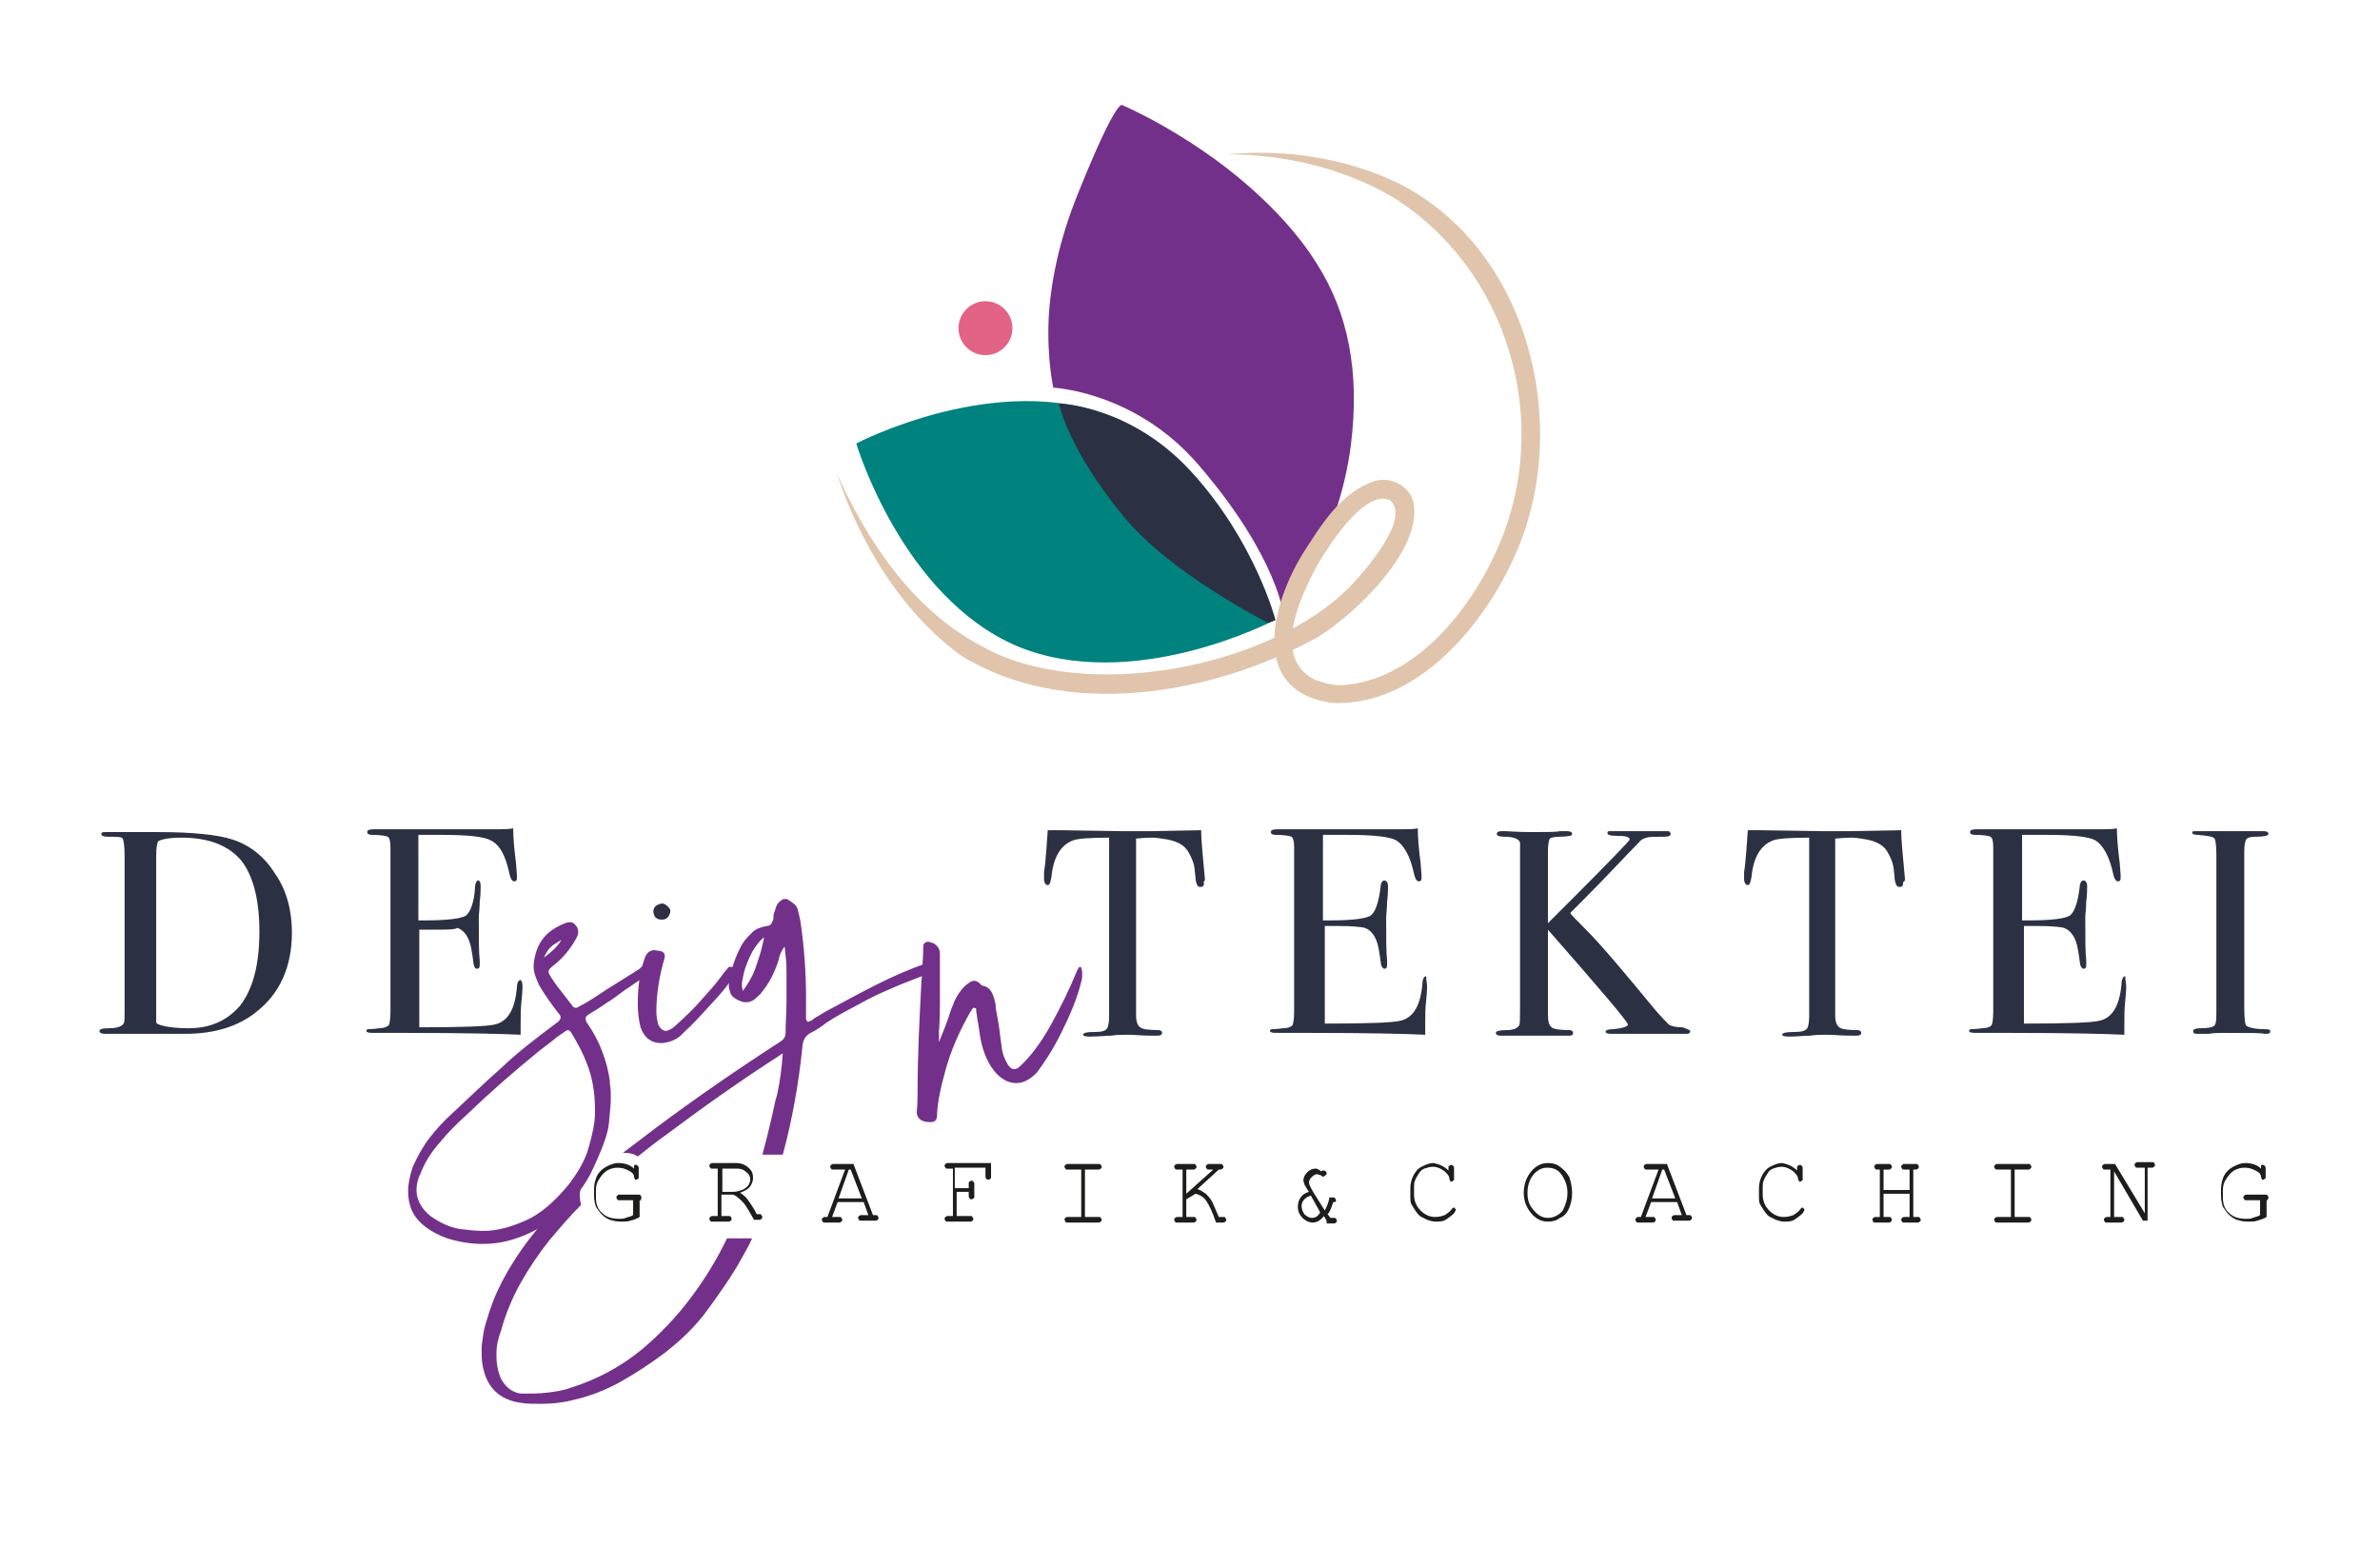
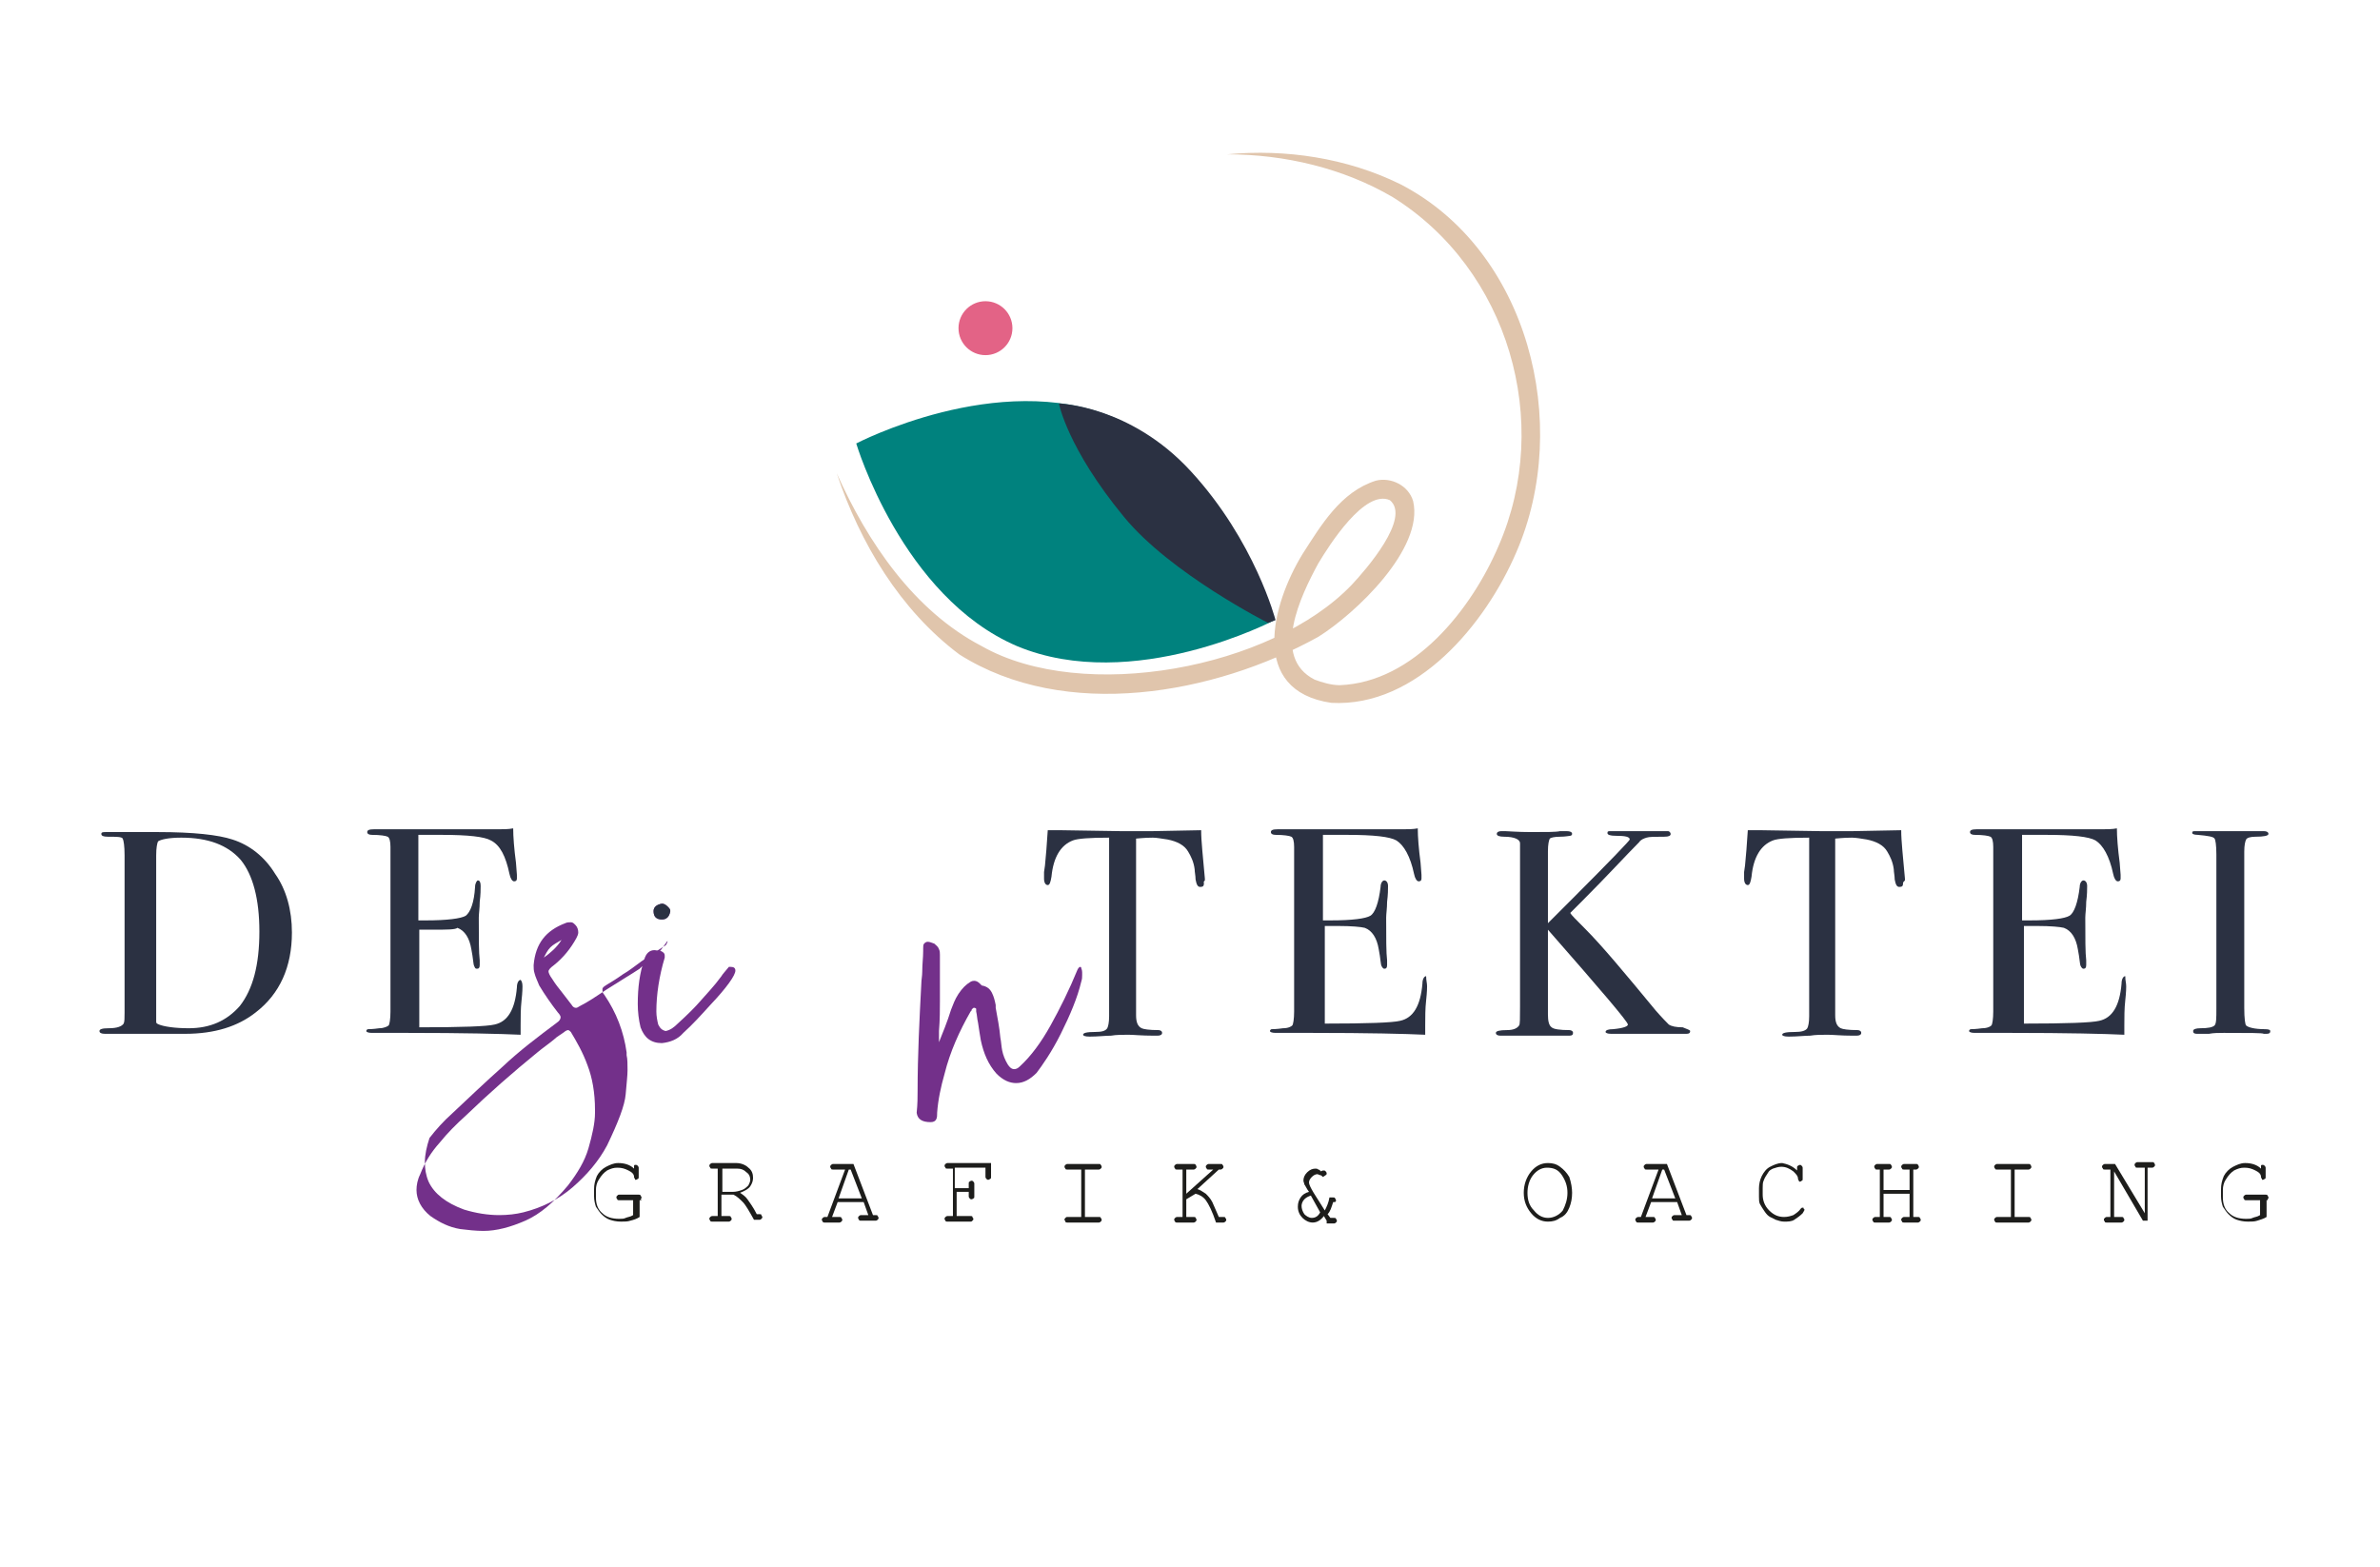
<svg xmlns="http://www.w3.org/2000/svg" version="1.1" id="Ebene_1" x="0px" y="0px" width="256px" height="168.6px" viewBox="0 0 256 168.6" style="enable-background:new 0 0 256 168.6;" xml:space="preserve">
  <style type="text/css">
	.st0{opacity:0.5;}
	.st1{display:none;}
	.st2{display:inline;}
	.st3{fill:#D1A053;}
	.st4{fill:#00827E;}
	.st5{fill:#2B3142;}
	.st6{fill:none;}
	.st7{fill:#E36386;}
	.st8{fill:#73308A;}
	.st9{fill:#E0C5AC;}
	.st10{fill:#1D1D1B;}
</style>
  <g id="_x3C_Ebene_x3E_" class="st0">
</g>
  <g id="Ebene_3" class="st1">
    <g class="st2">
      <path class="st3" d="M161.2,166.9c1.3-1.3,2.5-2.6,3.6-3.9c1.2-1.3,2.2-2.7,3.2-4.2c2-2.9,3.6-6,4.9-9.2c1.3-3.2,2.3-6.5,2.9-9.8    c0.2-0.8,0.3-1.7,0.4-2.5l0.2-2.5c0.1-0.8,0.2-1.7,0.2-2.5v-2.5c-0.1-13.5-6.2-26.5-16.3-35.2c-9.9-8.9-23.7-13-37.1-11.5    c-6.7,0.8-13.3,3-19.2,6.5c-3,1.7-5.8,3.8-8.4,6.1l-1.9,1.8c-0.7,0.6-1.2,1.3-1.8,1.9c-1.3,1.2-2.3,2.7-3.4,4.1l-0.3-0.2    c1.9-3,4.1-5.9,6.5-8.5c2.5-2.6,5.2-4.9,8.2-6.9c6-4,12.8-6.7,19.9-7.8l1.3-0.2l1.3-0.1c0.9-0.1,1.8-0.2,2.7-0.2    c1.8,0,3.6-0.1,5.4,0.1c1.8,0.1,3.6,0.4,5.4,0.6c1.8,0.3,3.5,0.8,5.3,1.2c6.9,2,13.4,5.5,18.8,10.3c5.4,4.8,9.8,10.7,12.7,17.3    s4.3,13.8,4.1,21l-0.1,2.7c-0.1,0.9-0.2,1.8-0.3,2.7l-0.4,2.7c-0.2,0.9-0.4,1.8-0.6,2.6c-0.9,3.5-2.1,6.9-3.7,10.1    c-1.6,3.2-3.6,6.3-5.8,9.1c-2.3,2.8-4.8,5.3-7.6,7.6L161.2,166.9z" />
    </g>
  </g>
  <g id="Ebene_1_00000176043628636011758950000002396867968187888003_">
    <g>
      <path class="st4" d="M119.8,44.9c12.4,5.2,17.3,21.8,17.3,21.8s-15.2,8-27.7,2.8C97,64.2,92.1,47.7,92.1,47.7    S107.4,39.7,119.8,44.9z" />
      <path class="st5" d="M113.9,43.4c0,0,7.7,0.2,14.2,7.3c6.9,7.5,9.1,16,9.1,16l-0.8,0.3c0,0-10.5-5.3-15.5-11.4    C114.8,48.2,113.9,43.4,113.9,43.4z" />
      <path class="st6" d="M120,44.5c12.9,5.4,18,22.6,18,22.6s-15.8,8.3-28.7,2.9s-18-22.6-18-22.6S107.1,39,120,44.5z" />
      <circle class="st7" cx="106" cy="35.3" r="2.9" />
-       <path class="st8" d="M134.4,20.1c2.6,2.3,5.2,5,7.2,8.2c3.4,5.3,4.7,11.7,3.7,19.6c-1.3,10.3-7.2,18.4-7.2,18.4s-0.6-6.3-9.1-16.2    c-6.8-8-15.7-8.4-15.7-8.4s-0.7-3-0.5-7.5c0.2-3.7,1.1-8.4,3.2-13.5c4.1-10.2,4.7-9.4,4.7-9.4S127.8,14.3,134.4,20.1" />
    </g>
  </g>
  <g id="Ebene_5">
    <g>
      <path class="st9" d="M90,50.9c3.3,7.4,8.3,14.8,15.6,18.6c10.9,6.2,31.2,2.4,39.8-6.6c1.5-1.6,6.4-7.2,4.1-9.1    c-2.7-1.2-6.5,4.8-7.7,6.8c-1.9,3.5-5.1,10.1-0.4,12.5c0.8,0.3,1.8,0.6,2.7,0.6c8-0.3,14.2-8.2,17.1-15    c5.8-13.3,1.1-29.7-11.4-37.5c-5.3-3.1-11.6-4.6-17.8-4.6c6.3-0.6,12.9,0.4,18.6,3.2c13.8,7.1,18.5,25.8,12.5,39.6    c-3.3,7.7-10.7,16.7-19.9,16.2c-8.9-1.3-6.4-10.6-3.1-16c2-3.1,4.1-6.7,7.9-7.9c1.6-0.4,3.5,0.5,4,2.2c1.2,5.1-6.2,12.1-10.2,14.6    c-11.2,6.2-27.2,9.1-38.6,1.9C96.8,65.6,92.5,58.4,90,50.9L90,50.9z" />
    </g>
    <g>
      <path class="st5" d="M31.4,100.3c0,3.7-1.3,6.6-3.9,8.6c-1.9,1.5-4.4,2.3-7.6,2.3c-0.1,0-0.5,0-1.1,0c-0.7,0-1.6,0-2.9,0h-1.6    h-2.5c-0.1,0-0.3,0-0.5,0c-0.4,0-0.6-0.1-0.6-0.3c0-0.2,0.3-0.3,1-0.3c0.9,0,1.4-0.2,1.6-0.5c0.1-0.2,0.1-0.6,0.1-1.2V92    c0-1-0.1-1.6-0.2-1.8S12.5,90,11.6,90c-0.5,0-0.7-0.1-0.7-0.3c0-0.2,0.2-0.2,0.5-0.2c0,0,0.2,0,0.7,0s0.9,0,1.4,0H17    c3.8,0,6.5,0.3,8,0.8c1.9,0.6,3.5,1.9,4.6,3.7C30.8,95.7,31.4,97.9,31.4,100.3z M27.9,100.2c0-3.5-0.7-6.1-2-7.7    c-1.4-1.6-3.5-2.4-6.4-2.4c-1.4,0-2.2,0.2-2.5,0.4c-0.1,0.2-0.2,0.7-0.2,1.5v16.8c0,0.6,0,0.9,0,1.1s0.1,0.2,0.3,0.3    c0.5,0.2,1.6,0.4,3.2,0.4c2.3,0,4.1-0.8,5.5-2.4C27.2,106.4,27.9,103.8,27.9,100.2z" />
      <path class="st5" d="M56.2,106.1c0,0.1,0,0.6-0.1,1.5s-0.1,1.8-0.1,2.7v1c-2.1-0.1-6.1-0.2-12.2-0.2c-0.7,0-1.5,0-2.2,0    s-1.2,0-1.5,0H40c-0.4,0-0.6-0.1-0.6-0.2s0.1-0.2,0.2-0.2c0.1,0,0.5,0,1.2-0.1c0.5,0,0.9-0.2,1-0.3s0.2-0.7,0.2-1.5V91.1    c0-0.6-0.1-1-0.3-1.1s-0.8-0.2-1.7-0.2c-0.3,0-0.5-0.1-0.5-0.3s0.2-0.3,0.7-0.3h5.4c0.2,0,1.4,0,3.5,0s3.7,0,4.4,0    c0.6,0,1.2,0,1.7-0.1c0,0.9,0.1,2.2,0.3,3.7l0.1,1.3c0,0.1,0,0.2,0,0.4c0,0.2-0.1,0.3-0.3,0.3s-0.4-0.3-0.5-0.8    c-0.4-1.9-1-3.1-2-3.6c-0.7-0.4-2.4-0.6-5.3-0.6H45V99h0.8c2.3,0,3.8-0.2,4.3-0.5c0.5-0.4,0.9-1.4,1-3.1c0-0.4,0.2-0.7,0.3-0.7    c0.2,0,0.3,0.2,0.3,0.6s0,0.9-0.1,1.7c0,0.7-0.1,1.3-0.1,1.7c0,2.2,0,3.8,0.1,4.6c0,0.2,0,0.4,0,0.5c0,0.3-0.1,0.4-0.3,0.4    s-0.2-0.1-0.3-0.3s-0.1-0.8-0.3-1.8c-0.2-1.2-0.7-2-1.5-2.3C49,100,48,100,46.5,100h-1.4v10.5c4.6,0,7.3-0.1,8.1-0.3    c1.4-0.3,2.2-1.6,2.4-4c0-0.5,0.2-0.8,0.4-0.8C56.1,105.5,56.2,105.7,56.2,106.1z" />
-       <path class="st8" d="M69.5,104.1c-0.1-0.1-0.2-0.2-0.2-0.2h-0.1c-0.1,0-0.2,0.1-0.3,0.2l-0.1,0.1c-0.9,0.6-2.1,1.3-3.5,2.2    c-1.2,0.8-2.1,1.4-2.9,1.8c-0.2,0.1-0.3,0.2-0.4,0.2h-0.1c-0.1,0-0.3-0.1-0.4-0.3l-1-1.3c-0.4-0.5-0.8-1-1.1-1.5    c-0.3-0.4-0.4-0.7-0.4-0.8l0,0c0-0.2,0.2-0.4,0.6-0.7c1-0.8,1.8-1.8,2.4-2.9c0.1-0.2,0.2-0.4,0.2-0.6c0-0.3-0.1-0.6-0.3-0.8    c-0.2-0.2-0.3-0.3-0.5-0.3s-0.4,0-0.6,0.1l0,0c-2.1,0.8-3.2,2.2-3.4,4.5v0.1c0,0.2,0,0.5,0.1,0.8c0.1,0.4,0.3,0.8,0.5,1.3    c0.6,1,1.3,2,2,2.9c0.2,0.2,0.3,0.4,0.3,0.5c0,0.2-0.1,0.4-0.4,0.6c-2,1.5-4,3-5.8,4.7c-1.9,1.7-3.7,3.4-5.5,5.1    c-0.9,0.8-1.7,1.7-2.4,2.6s-1.3,2-1.8,3.1c-0.3,0.9-0.5,1.8-0.5,2.6c0,0.7,0.1,1.4,0.4,2.1c0.6,1.3,1.9,2.3,3.8,3    c1.3,0.4,2.6,0.6,3.8,0.6c0.9,0,1.8-0.1,2.6-0.3c2-0.5,3.8-1.4,5.3-2.7s2.8-2.8,3.7-4.5c1.2-2.5,1.9-4.3,2-5.5s0.2-2,0.2-2.6    s0-1.2-0.1-1.6c0-0.1,0-0.2,0-0.3c-0.3-2.2-1.1-4.3-2.4-6.2c-0.2-0.2-0.2-0.4-0.2-0.6l0,0c0-0.2,0.2-0.3,0.5-0.5    c0.5-0.3,1-0.6,1.7-1.1c0.7-0.4,1.3-0.9,2-1.4c1-0.7,1.8-1.2,2.4-1.6c0.2-0.1,0.3-0.2,0.3-0.3c0.1-0.1,0.1-0.2,0.1-0.3    C69.6,104.3,69.5,104.2,69.5,104.1z M59.2,101.9c0.3-0.3,0.7-0.5,1.2-0.8c-0.5,0.8-1.2,1.4-1.9,1.9    C58.7,102.6,58.9,102.2,59.2,101.9z M63.2,114.6c0.5,1.3,0.8,2.9,0.8,4.8v0.3c0,1.1-0.3,2.4-0.7,3.8s-1.2,2.7-2.2,4    c-1.5,1.8-3,3.1-4.6,3.8s-3.1,1.1-4.5,1.1c-0.8,0-1.7-0.1-2.5-0.2c-1.2-0.2-2.2-0.7-3.2-1.4c-1-0.8-1.5-1.8-1.5-2.8    c0-0.5,0.1-1.1,0.4-1.7c0.5-1.3,1.2-2.4,2.1-3.4c0.8-1,1.8-2,2.8-2.9c2.5-2.4,5-4.6,7.7-6.8c0.6-0.5,1.2-0.9,1.8-1.4    c0.3-0.3,0.7-0.5,1.1-0.8c0.1-0.1,0.3-0.2,0.4-0.2s0.2,0.1,0.3,0.2C62,112,62.7,113.2,63.2,114.6z" />
+       <path class="st8" d="M69.5,104.1c-0.1-0.1-0.2-0.2-0.2-0.2h-0.1c-0.1,0-0.2,0.1-0.3,0.2l-0.1,0.1c-0.9,0.6-2.1,1.3-3.5,2.2    c-1.2,0.8-2.1,1.4-2.9,1.8c-0.2,0.1-0.3,0.2-0.4,0.2h-0.1c-0.1,0-0.3-0.1-0.4-0.3l-1-1.3c-0.4-0.5-0.8-1-1.1-1.5    c-0.3-0.4-0.4-0.7-0.4-0.8l0,0c0-0.2,0.2-0.4,0.6-0.7c1-0.8,1.8-1.8,2.4-2.9c0.1-0.2,0.2-0.4,0.2-0.6c0-0.3-0.1-0.6-0.3-0.8    c-0.2-0.2-0.3-0.3-0.5-0.3s-0.4,0-0.6,0.1l0,0c-2.1,0.8-3.2,2.2-3.4,4.5v0.1c0,0.2,0,0.5,0.1,0.8c0.1,0.4,0.3,0.8,0.5,1.3    c0.6,1,1.3,2,2,2.9c0.2,0.2,0.3,0.4,0.3,0.5c0,0.2-0.1,0.4-0.4,0.6c-2,1.5-4,3-5.8,4.7c-1.9,1.7-3.7,3.4-5.5,5.1    c-0.9,0.8-1.7,1.7-2.4,2.6c-0.3,0.9-0.5,1.8-0.5,2.6c0,0.7,0.1,1.4,0.4,2.1c0.6,1.3,1.9,2.3,3.8,3    c1.3,0.4,2.6,0.6,3.8,0.6c0.9,0,1.8-0.1,2.6-0.3c2-0.5,3.8-1.4,5.3-2.7s2.8-2.8,3.7-4.5c1.2-2.5,1.9-4.3,2-5.5s0.2-2,0.2-2.6    s0-1.2-0.1-1.6c0-0.1,0-0.2,0-0.3c-0.3-2.2-1.1-4.3-2.4-6.2c-0.2-0.2-0.2-0.4-0.2-0.6l0,0c0-0.2,0.2-0.3,0.5-0.5    c0.5-0.3,1-0.6,1.7-1.1c0.7-0.4,1.3-0.9,2-1.4c1-0.7,1.8-1.2,2.4-1.6c0.2-0.1,0.3-0.2,0.3-0.3c0.1-0.1,0.1-0.2,0.1-0.3    C69.6,104.3,69.5,104.2,69.5,104.1z M59.2,101.9c0.3-0.3,0.7-0.5,1.2-0.8c-0.5,0.8-1.2,1.4-1.9,1.9    C58.7,102.6,58.9,102.2,59.2,101.9z M63.2,114.6c0.5,1.3,0.8,2.9,0.8,4.8v0.3c0,1.1-0.3,2.4-0.7,3.8s-1.2,2.7-2.2,4    c-1.5,1.8-3,3.1-4.6,3.8s-3.1,1.1-4.5,1.1c-0.8,0-1.7-0.1-2.5-0.2c-1.2-0.2-2.2-0.7-3.2-1.4c-1-0.8-1.5-1.8-1.5-2.8    c0-0.5,0.1-1.1,0.4-1.7c0.5-1.3,1.2-2.4,2.1-3.4c0.8-1,1.8-2,2.8-2.9c2.5-2.4,5-4.6,7.7-6.8c0.6-0.5,1.2-0.9,1.8-1.4    c0.3-0.3,0.7-0.5,1.1-0.8c0.1-0.1,0.3-0.2,0.4-0.2s0.2,0.1,0.3,0.2C62,112,62.7,113.2,63.2,114.6z" />
      <path class="st8" d="M71.2,112.2c-1.2,0-1.9-0.6-2.3-1.7c-0.2-0.8-0.3-1.7-0.3-2.5c0-1.8,0.2-3.3,0.7-4.8c0.2-0.7,0.6-1,1.1-1    c0.2,0,0.4,0.1,0.7,0.1c0.2,0.1,0.4,0.2,0.4,0.5c0,0.1,0,0.1,0,0.2c-0.6,2-0.9,4-0.9,5.8c0,0.5,0.1,1,0.2,1.4    c0.2,0.4,0.4,0.6,0.8,0.7c0.5-0.1,0.9-0.4,1.3-0.8c1.1-1,1.9-1.8,2.5-2.5s1.4-1.5,2.2-2.6c0.1-0.2,0.4-0.5,0.8-1h0.2    c0.3,0,0.5,0.1,0.5,0.4c0,0.5-0.9,1.8-2.7,3.7c-1,1.1-1.9,2.1-2.9,3C72.9,111.8,72.1,112.1,71.2,112.2z M71.2,98.9L71.2,98.9    c-0.6,0-0.9-0.3-0.9-0.9c0-0.4,0.3-0.7,0.9-0.8c0.2,0,0.4,0.1,0.6,0.3c0.2,0.2,0.3,0.3,0.3,0.5C72,98.6,71.7,98.9,71.2,98.9z" />
-       <path class="st8" d="M78.2,133.2c-1.1,2.3-2.4,4.4-3.9,6.4s-3.2,3.8-5.2,5.5c-2.3,1.9-4.9,3.3-7.8,4.2c-0.8,0.3-1.7,0.4-2.5,0.5    s-1.7,0.1-2.6,0.1c-0.5,0-1-0.2-1.4-0.5s-0.8-0.8-1-1.3c-0.3-0.8-0.4-1.5-0.4-2.2v-0.3c0-0.9,0.2-1.7,0.5-2.5    c0.5-1.8,1.2-3.5,2.1-5.1c0.9-1.6,1.9-3.1,3.1-4.6c1.1-1.3,2.2-2.6,3.4-3.8c-0.2-0.8-0.2-1.7,0.2-2.4c-1,0.9-1.9,1.7-2.8,2.7    c-1.6,1.6-3,3.3-4.2,5.1s-2.3,3.8-3,5.9c-0.3,1-0.6,1.8-0.7,2.5c-0.1,0.7-0.2,1.3-0.2,1.7c0,0.6,0,1.1,0.1,1.7    c0.4,2.4,1.8,3.8,4.2,4.1c0.6,0.1,1.3,0.1,2,0.1c1.2,0,2.3-0.1,3.5-0.4c1.8-0.4,3.6-1.1,5.2-2s3.1-1.9,4.6-3    c1.8-1.4,3.4-2.9,4.7-4.7c1.3-1.8,2.6-3.6,3.7-5.6c0.4-0.7,0.8-1.4,1.1-2.1" />
-       <path class="st8" d="M84.2,124.2c1-3.7,1.7-7.6,2.1-11.5c0-0.3,0.1-0.7,0.2-0.9s0.3-0.5,0.7-0.7c0.6-0.3,1.2-0.7,1.7-1.1    c1.2-0.8,2.4-1.4,3.7-2.1c0.9-0.5,1.9-1,3.1-1.5c1.1-0.5,2.2-0.9,3.2-1.3c0.4-0.1,0.6-0.3,0.8-0.6c0.2-0.2,0.3-0.4,0.3-0.5v-0.2    c0-0.1-0.1-0.2-0.2-0.2h-0.1l0,0l0,0c-1.8,0.6-3.6,1.4-5.4,2.3s-3.6,1.9-5.3,2.8c-0.4,0.2-0.8,0.5-1.2,0.7    c-0.1,0.1-0.2,0.1-0.3,0.2c-0.1,0.1-0.2,0.2-0.3,0.2s-0.2,0.1-0.2,0.1c-0.1,0-0.2,0-0.2-0.1c-0.1-0.1-0.1-0.2-0.1-0.2v-0.2    c0-0.1,0-0.2,0-0.3c0-0.1,0-0.2,0-0.3c0-0.5,0-1,0-1.5c0-2.7-0.2-5.4-0.6-8.2c-0.1-0.5-0.2-0.9-0.3-1.3s-0.5-0.7-1-1    c-0.1-0.1-0.2-0.1-0.3-0.1h-0.1c-0.1,0-0.2,0-0.3,0.1c-0.3,0.2-0.5,0.4-0.6,0.7c-0.1,0.3-0.2,0.6-0.3,0.9v0.1v0.2    c0,0.2-0.1,0.4-0.2,0.6s-0.3,0.3-0.5,0.3c-0.6,0.1-1.2,0.3-1.6,0.7c-0.4,0.4-0.8,0.8-1.1,1.3c-0.7,1.3-1.2,2.7-1.4,4.2    c0,0.1,0,0.2,0,0.3c0,0.2,0.1,0.5,0.2,0.8c0.2,0.4,0.7,0.7,1.4,0.9c0.1,0,0.2,0,0.3,0c0.3,0,0.5-0.1,0.7-0.2    c0.3-0.2,0.5-0.4,0.8-0.7c0.5-0.6,0.9-1.2,1.2-1.8s0.6-1.3,0.8-2V103l0,0c0.1-0.4,0.3-0.8,0.6-1.2l0.1,1c0.1,0.7,0.1,1.5,0.1,2.2    c0,0.5,0,1,0,1.4s0,0.9,0,1.3c0,1.1-0.1,2.2-0.1,3.4c0,0.4-0.2,0.7-0.5,0.9c-4.5,2.9-9,6-13.3,9.2c-1.7,1.3-2.9,2.2-3.7,2.8l0,0    h0.1c0.6,0,1.1,0.1,1.5,0.4c1-0.8,2-1.6,3-2.3c4-3,8.1-5.9,12.3-8.6l0.1-0.1c0,0,0.1,0,0.2-0.1c-0.1,1.5-0.3,3-0.6,4.4l-0.2,0.7    c-0.4,1.9-0.9,4-1.4,5.8 M82,101.7c-0.2,0.9-0.5,1.7-0.8,2.6c-0.3,0.8-0.8,1.6-1.3,2.3c0-0.2-0.1-0.3-0.1-0.6    c0-0.4,0.1-0.8,0.2-1.3c0.2-0.8,0.5-1.5,0.9-2.3c0.4-0.7,0.9-1.3,1.3-1.6L82,101.7z" />
      <path class="st8" d="M98.7,117.3c0-3.8,0.2-7.7,0.4-11.5c0-0.4,0.1-0.8,0.1-1.3c0-0.8,0.1-1.5,0.1-2.2c0-0.1,0-0.2,0-0.3    c0-0.2,0-0.4,0.1-0.5s0.2-0.2,0.4-0.2c0.2,0,0.4,0.1,0.7,0.2c0.2,0.2,0.4,0.3,0.5,0.6c0.1,0.2,0.1,0.4,0.1,0.6v0.2    c0,0.1,0,0.1,0,0.2c0,0.8,0,1.8,0,2.8c0,0.3,0,1,0,1.8s0,2-0.1,3.2c0,0.4,0,0.8,0,1.2c0.4-1,0.9-2.2,1.3-3.5    c0.2-0.5,0.4-1.1,0.8-1.7s0.8-1,1.3-1.3c0.2-0.1,0.3-0.1,0.4-0.1c0.2,0,0.4,0.1,0.6,0.3l0,0l0.1,0.1l0.1,0.1    c0.6,0.1,0.9,0.4,1.1,0.8s0.3,0.8,0.4,1.3v0.3c0.2,1.1,0.4,2.1,0.5,3.2c0.1,0.5,0.1,0.9,0.2,1.4s0.3,1,0.6,1.5    c0.2,0.3,0.4,0.5,0.7,0.5c0.2,0,0.4-0.1,0.6-0.3c1.2-1.1,2.3-2.6,3.3-4.4s2-3.8,2.9-6c0.1-0.2,0.2-0.3,0.3-0.3c0,0,0.1,0,0.1,0.1    s0.1,0.2,0.1,0.5c0,0.1,0,0.2,0,0.3c0,0.2,0,0.4-0.1,0.7c-0.4,1.7-1.2,3.6-2.2,5.6s-2,3.4-2.6,4.2c-0.7,0.7-1.4,1.1-2.2,1.1    c-0.7,0-1.4-0.3-2.1-1c-0.9-1-1.4-2.2-1.7-3.6c-0.1-0.6-0.2-1.2-0.3-1.9c-0.1-0.4-0.1-0.8-0.2-1.2v-0.1c0-0.1,0-0.2,0-0.2    s-0.1-0.1-0.2-0.1l0,0c-0.1,0-0.1,0-0.2,0.1s-0.1,0.1-0.1,0.2l-0.1,0.1c-1.2,2.1-2.2,4.3-2.8,6.7c-0.4,1.4-0.7,2.8-0.8,4.2v0.1    c0,0.2,0,0.4-0.1,0.6s-0.3,0.3-0.6,0.3c-0.9,0-1.4-0.3-1.5-1C98.7,118.7,98.7,118,98.7,117.3z" />
      <path class="st5" d="M129.5,95c0,0.3-0.1,0.4-0.4,0.4s-0.4-0.3-0.5-0.8c0-0.4-0.1-0.8-0.1-1.1c-0.1-0.8-0.4-1.4-0.7-1.9    c-0.4-0.7-1.2-1.1-2.2-1.3c-0.7-0.1-1.2-0.2-1.6-0.2c-1,0-1.6,0.1-1.8,0.1v19c0,0.8,0.2,1.2,0.6,1.4c0.2,0.1,0.8,0.2,1.8,0.2    c0.2,0,0.4,0.1,0.4,0.3c0,0.2-0.2,0.3-0.5,0.3c-0.2,0-0.3,0-0.4,0c-1.3,0-2.2-0.1-2.7-0.1c-0.7,0-1.3,0-1.9,0.1    c-0.6,0-1.4,0.1-2.3,0.1c-0.5,0-0.7-0.1-0.7-0.2c0-0.2,0.4-0.3,1.3-0.3c0.7,0,1.1-0.1,1.3-0.4c0.1-0.2,0.2-0.6,0.2-1.3V90.1    c-2.1,0-3.4,0.1-3.9,0.3c-1.3,0.5-2.1,1.8-2.3,3.9c-0.1,0.6-0.2,0.9-0.4,0.9c-0.2,0-0.4-0.2-0.4-0.7c0-0.2,0-0.5,0-0.7l0.1-0.7    c0.1-1,0.2-2.2,0.3-3.8h1.4l6.4,0.1c0.8,0,1.9,0,3.5,0l5.2-0.1c0,1.2,0.2,2.9,0.4,5.2c0,0.1,0,0.1,0,0.2    C129.4,94.9,129.5,94.9,129.5,95z" />
      <path class="st5" d="M153.5,106.1c0,0.1,0,0.6-0.1,1.5s-0.1,1.8-0.1,2.7v1c-2.1-0.1-6.1-0.2-12.2-0.2c-0.7,0-1.5,0-2.2,0    s-1.2,0-1.4,0h-0.3c-0.4,0-0.6-0.1-0.6-0.2s0.1-0.2,0.2-0.2c0.1,0,0.5,0,1.2-0.1c0.6,0,0.9-0.2,1-0.3s0.2-0.7,0.2-1.5V91.1    c0-0.6-0.1-1-0.3-1.1s-0.8-0.2-1.7-0.2c-0.3,0-0.5-0.1-0.5-0.3s0.2-0.3,0.7-0.3h5.4c0.2,0,1.4,0,3.6,0s3.6,0,4.4,0    c0.6,0,1.2,0,1.7-0.1c0,0.9,0.1,2.2,0.3,3.7l0.1,1.3c0,0.1,0,0.2,0,0.4c0,0.2-0.1,0.3-0.3,0.3s-0.4-0.3-0.5-0.8    c-0.4-1.9-1.1-3.1-1.9-3.6c-0.7-0.4-2.4-0.6-5.3-0.6h-2.6V99h0.8c2.4,0,3.8-0.2,4.3-0.5s0.9-1.4,1.1-3.1c0-0.4,0.2-0.7,0.4-0.7    s0.4,0.2,0.4,0.6s0,0.9-0.1,1.7c0,0.7-0.1,1.3-0.1,1.7c0,2.2,0,3.8,0.1,4.6c0,0.2,0,0.4,0,0.5c0,0.3-0.1,0.4-0.3,0.4    c-0.1,0-0.2-0.1-0.3-0.3s-0.1-0.8-0.3-1.8c-0.2-1.2-0.7-2-1.5-2.3c-0.4-0.1-1.4-0.2-2.9-0.2h-1.4v10.5c4.6,0,7.3-0.1,8.1-0.3    c1.4-0.3,2.2-1.6,2.4-4c0-0.5,0.2-0.8,0.4-0.8C153.4,105.5,153.5,105.7,153.5,106.1z" />
      <path class="st5" d="M181.8,110.9c0,0.2-0.1,0.3-0.4,0.3h-0.2h-3.8h-3.7c-0.1,0-0.3,0-0.4,0c-0.4,0-0.6-0.1-0.6-0.2    c0-0.2,0.3-0.3,0.8-0.3c1.1-0.1,1.6-0.3,1.6-0.5c0-0.3-2.9-3.7-8.6-10.2v9.1c0,0.7,0.1,1.2,0.4,1.4c0.2,0.2,0.9,0.3,1.9,0.3    c0.2,0,0.4,0.1,0.4,0.3c0,0.2-0.1,0.3-0.4,0.3c-0.2,0-0.4,0-0.6,0h-4.4c-0.3,0-0.6,0-1,0s-0.7,0-1.1,0h-0.3    c-0.3,0-0.5-0.1-0.5-0.3c0-0.2,0.4-0.3,1.2-0.3c0.7,0,1.1-0.2,1.3-0.5c0.1-0.1,0.1-0.8,0.1-2V90.7c0-0.4-0.6-0.7-1.7-0.7    c-0.5,0-0.8-0.1-0.8-0.3c0-0.2,0.2-0.3,0.5-0.3c0.1,0,0.2,0,0.4,0c0.3,0,1.3,0.1,2.8,0.1c1.6,0,2.7,0,3.1-0.1c0.2,0,0.5,0,0.7,0    c0.4,0,0.6,0.1,0.6,0.3c0,0.1-0.1,0.2-0.2,0.2c-0.1,0-0.5,0.1-1.1,0.1s-1,0.1-1.1,0.2c-0.1,0.2-0.2,0.6-0.2,1.4v7.7l2.7-2.7    c4.1-4.1,6.1-6.2,6.1-6.3c0-0.3-0.5-0.4-1.5-0.4c-0.6,0-0.9-0.1-0.9-0.3c0-0.2,0.1-0.2,0.4-0.2c0.3,0,1.3,0,3.1,0h1.7    c0.7,0,1.1,0,1.3,0s0.3,0.2,0.3,0.3c0,0.2-0.2,0.3-0.7,0.3c-1,0-1.6,0-1.9,0.1s-0.6,0.2-0.8,0.5c-1.4,1.4-3.4,3.6-6.2,6.4    l-0.8,0.8l-0.4,0.4c0.1,0.2,0.6,0.7,1.6,1.7c1.8,1.8,4.3,4.8,7.6,8.8c0.7,0.8,1.2,1.3,1.4,1.5c0.3,0.2,0.8,0.3,1.5,0.3    C181.5,110.7,181.8,110.8,181.8,110.9z" />
      <path class="st5" d="M204.7,95c0,0.3-0.1,0.4-0.4,0.4s-0.4-0.3-0.5-0.8c0-0.4-0.1-0.8-0.1-1.1c-0.1-0.8-0.4-1.4-0.7-1.9    c-0.4-0.7-1.2-1.1-2.2-1.3c-0.6-0.1-1.2-0.2-1.6-0.2c-1,0-1.6,0.1-1.8,0.1v19c0,0.8,0.2,1.2,0.6,1.4c0.2,0.1,0.8,0.2,1.8,0.2    c0.2,0,0.4,0.1,0.4,0.3c0,0.2-0.2,0.3-0.5,0.3c-0.2,0-0.3,0-0.4,0c-1.3,0-2.1-0.1-2.7-0.1c-0.7,0-1.3,0-1.9,0.1    c-0.6,0-1.4,0.1-2.3,0.1c-0.5,0-0.7-0.1-0.7-0.2c0-0.2,0.4-0.3,1.4-0.3c0.6,0,1.1-0.1,1.3-0.4c0.1-0.2,0.2-0.6,0.2-1.3V90.1    c-2.1,0-3.4,0.1-3.9,0.3c-1.3,0.5-2.1,1.8-2.3,3.9c-0.1,0.6-0.2,0.9-0.4,0.9s-0.4-0.2-0.4-0.7c0-0.2,0-0.5,0-0.7l0.1-0.7    c0.1-1,0.2-2.2,0.3-3.8h1.4l6.4,0.1c0.8,0,1.9,0,3.5,0l5.2-0.1c0,1.2,0.2,2.9,0.4,5.2c0,0.1,0,0.1,0,0.2    C204.7,94.9,204.7,94.9,204.7,95z" />
      <path class="st5" d="M228.7,106.1c0,0.1,0,0.6-0.1,1.5s-0.1,1.8-0.1,2.7v1c-2.1-0.1-6.1-0.2-12.2-0.2c-0.7,0-1.5,0-2.2,0    s-1.2,0-1.4,0h-0.3c-0.4,0-0.6-0.1-0.6-0.2s0.1-0.2,0.2-0.2c0.1,0,0.5,0,1.2-0.1c0.6,0,0.9-0.2,1-0.3s0.2-0.7,0.2-1.5V91.1    c0-0.6-0.1-1-0.3-1.1s-0.8-0.2-1.7-0.2c-0.3,0-0.5-0.1-0.5-0.3s0.2-0.3,0.7-0.3h5.4c0.2,0,1.4,0,3.6,0s3.6,0,4.4,0    c0.6,0,1.2,0,1.7-0.1c0,0.9,0.1,2.2,0.3,3.7l0.1,1.3c0,0.1,0,0.2,0,0.4c0,0.2-0.1,0.3-0.3,0.3s-0.4-0.3-0.5-0.8    c-0.4-1.9-1.1-3.1-1.9-3.6c-0.7-0.4-2.4-0.6-5.3-0.6h-2.6V99h0.8c2.4,0,3.8-0.2,4.3-0.5s0.9-1.4,1.1-3.1c0-0.4,0.2-0.7,0.4-0.7    s0.4,0.2,0.4,0.6s0,0.9-0.1,1.7c0,0.7-0.1,1.3-0.1,1.7c0,2.2,0,3.8,0.1,4.6c0,0.2,0,0.4,0,0.5c0,0.3-0.1,0.4-0.3,0.4    c-0.1,0-0.2-0.1-0.3-0.3s-0.1-0.8-0.3-1.8c-0.2-1.2-0.7-2-1.5-2.3c-0.4-0.1-1.4-0.2-2.9-0.2h-1.4v10.5c4.6,0,7.3-0.1,8.1-0.3    c1.4-0.3,2.2-1.6,2.4-4c0-0.5,0.2-0.8,0.4-0.8C228.6,105.5,228.7,105.7,228.7,106.1z" />
      <path class="st5" d="M244.2,110.9c0,0.2-0.1,0.3-0.4,0.3h-0.3c-0.1-0.1-1.6-0.1-4.3-0.1c-0.5,0-1.1,0-1.6,0.1c-0.3,0-0.7,0-1.3,0    c-0.3,0-0.4-0.1-0.4-0.3c0-0.2,0.3-0.3,0.8-0.3c0.8,0,1.3-0.1,1.5-0.3s0.2-0.8,0.2-1.8V91.9c0-1-0.1-1.6-0.2-1.7    c-0.1-0.2-0.7-0.3-1.8-0.4c-0.4,0-0.6-0.1-0.6-0.2c0-0.2,0.1-0.2,0.4-0.2h4.3c0.3,0,0.9,0,1.8,0h1.2c0.3,0,0.5,0.1,0.5,0.3    c0,0.2-0.5,0.3-1.4,0.3c-0.5,0-0.9,0.1-1,0.3c-0.1,0.2-0.2,0.6-0.2,1.3v16.8c0,1.2,0.1,1.8,0.2,1.9c0.2,0.2,0.9,0.4,2,0.4    C244.1,110.7,244.2,110.8,244.2,110.9z" />
      <path class="st5" d="M71.2,98.9L71.2,98.9c-0.6,0-0.9-0.3-0.9-0.9c0-0.4,0.3-0.7,0.9-0.8c0.2,0,0.4,0.1,0.6,0.3    c0.2,0.2,0.3,0.3,0.3,0.5C72,98.6,71.7,98.9,71.2,98.9z" />
    </g>
  </g>
  <g>
    <path class="st10" d="M68.8,129.1v1.8c-0.3,0.2-0.6,0.3-1,0.4c-0.3,0.1-0.6,0.1-1,0.1c-0.5,0-0.9-0.1-1.2-0.2   c-0.3-0.1-0.6-0.3-0.9-0.6c-0.2-0.2-0.4-0.5-0.6-0.8c-0.1-0.3-0.2-0.7-0.2-1.1v-0.8c0-0.5,0.1-0.9,0.3-1.4c0.2-0.4,0.6-0.8,1-1   c0.4-0.2,0.8-0.4,1.3-0.4c0.7,0,1.3,0.2,1.7,0.6c0-0.2,0-0.3,0-0.3c0,0,0-0.1,0.1-0.1c0,0,0.1,0,0.1,0c0.1,0,0.1,0,0.2,0.1   c0,0,0.1,0.1,0.1,0.2v1c0,0.1,0,0.2-0.1,0.2c0,0-0.1,0.1-0.2,0.1c-0.1,0-0.1,0-0.1-0.1c0,0-0.1-0.1-0.1-0.2c0-0.3-0.2-0.5-0.6-0.7   c-0.4-0.2-0.7-0.3-1.2-0.3c-0.4,0-0.7,0.1-1.1,0.3c-0.3,0.2-0.6,0.5-0.9,1c-0.2,0.3-0.3,0.7-0.3,1.1v0.8c0,0.7,0.2,1.3,0.7,1.7   c0.4,0.4,1,0.6,1.8,0.6c0.3,0,0.5,0,0.7-0.1c0.2-0.1,0.5-0.1,0.8-0.3v-1.6h-1.5c-0.1,0-0.2,0-0.2-0.1c0,0-0.1-0.1-0.1-0.2   c0-0.1,0-0.1,0.1-0.2s0.1-0.1,0.2-0.1l2.1,0c0.1,0,0.2,0,0.2,0.1c0,0,0.1,0.1,0.1,0.2c0,0,0,0.1,0,0.1c0,0-0.1,0.1-0.1,0.1   C69.1,129.1,69,129.1,68.8,129.1z" />
    <path class="st10" d="M77.6,128.6v2.2h0.8c0.1,0,0.2,0,0.2,0.1c0,0,0.1,0.1,0.1,0.2c0,0.1,0,0.1-0.1,0.2c0,0-0.1,0.1-0.2,0.1h-1.8   c-0.1,0-0.2,0-0.2-0.1c0,0-0.1-0.1-0.1-0.2c0-0.1,0-0.1,0.1-0.2c0,0,0.1-0.1,0.2-0.1h0.6v-5.1h-0.6c-0.1,0-0.2,0-0.2-0.1   c0,0-0.1-0.1-0.1-0.2c0-0.1,0-0.1,0.1-0.2c0,0,0.1-0.1,0.2-0.1h2.6c0.5,0,1,0.2,1.3,0.5c0.4,0.3,0.5,0.7,0.5,1.1   c0,0.3-0.1,0.6-0.3,0.9c-0.2,0.3-0.6,0.5-1.1,0.7c0.3,0.2,0.6,0.4,0.8,0.7c0.2,0.3,0.6,0.8,1,1.6h0.3c0.1,0,0.2,0,0.2,0.1   s0.1,0.1,0.1,0.2c0,0.1,0,0.1-0.1,0.2s-0.1,0.1-0.2,0.1h-0.6c-0.5-0.9-0.9-1.6-1.2-1.9c-0.3-0.3-0.6-0.6-1-0.8H77.6z M77.6,128.2   h1.2c0.4,0,0.7-0.1,1-0.2c0.3-0.1,0.5-0.3,0.7-0.5c0.1-0.2,0.2-0.4,0.2-0.6c0-0.3-0.1-0.6-0.4-0.8c-0.3-0.3-0.6-0.4-1-0.4h-1.6   V128.2z" />
    <path class="st10" d="M92.9,129.3h-2.8l-0.6,1.6h0.8c0.1,0,0.2,0,0.2,0.1c0,0,0.1,0.1,0.1,0.2c0,0.1,0,0.1-0.1,0.2   c0,0-0.1,0.1-0.2,0.1h-1.6c-0.1,0-0.2,0-0.2-0.1c0,0-0.1-0.1-0.1-0.2c0-0.1,0-0.1,0.1-0.2c0,0,0.1-0.1,0.2-0.1H89l1.9-5.1h-1.3   c-0.1,0-0.2,0-0.2-0.1c0,0-0.1-0.1-0.1-0.2c0-0.1,0-0.1,0.1-0.2c0,0,0.1-0.1,0.2-0.1h2.2l2.1,5.5h0.3c0.1,0,0.2,0,0.2,0.1   c0,0,0.1,0.1,0.1,0.2c0,0.1,0,0.1-0.1,0.2c0,0-0.1,0.1-0.2,0.1h-1.6c-0.1,0-0.2,0-0.2-0.1c0,0-0.1-0.1-0.1-0.2c0-0.1,0-0.1,0.1-0.2   c0,0,0.1-0.1,0.2-0.1h0.8L92.9,129.3z M92.7,128.9l-1.2-3.1h-0.2l-1.1,3.1H92.7z" />
    <path class="st10" d="M102.9,128.4v2.4h1.5c0.1,0,0.2,0,0.2,0.1s0.1,0.1,0.1,0.2c0,0.1,0,0.1-0.1,0.2s-0.1,0.1-0.2,0.1h-2.5   c-0.1,0-0.2,0-0.2-0.1c0,0-0.1-0.1-0.1-0.2c0-0.1,0-0.1,0.1-0.2c0,0,0.1-0.1,0.2-0.1h0.6v-5.1h-0.6c-0.1,0-0.2,0-0.2-0.1   c0,0-0.1-0.1-0.1-0.2c0-0.1,0-0.1,0.1-0.2c0,0,0.1-0.1,0.2-0.1h4.7v1.5c0,0.1,0,0.2-0.1,0.2c0,0-0.1,0.1-0.2,0.1   c-0.1,0-0.1,0-0.2-0.1c0,0-0.1-0.1-0.1-0.2v-1h-3.3v2.2h1.5v-0.5c0-0.1,0-0.2,0.1-0.2c0,0,0.1-0.1,0.2-0.1c0.1,0,0.1,0,0.2,0.1   c0,0,0.1,0.1,0.1,0.2v1.4c0,0.1,0,0.2-0.1,0.2c0,0-0.1,0.1-0.2,0.1c-0.1,0-0.1,0-0.2-0.1c0,0-0.1-0.1-0.1-0.2v-0.5H102.9z" />
    <path class="st10" d="M116.7,125.8v5.1h1.5c0.1,0,0.2,0,0.2,0.1c0,0,0.1,0.1,0.1,0.2c0,0.1,0,0.1-0.1,0.2c0,0-0.1,0.1-0.2,0.1h-3.4   c-0.1,0-0.2,0-0.2-0.1s-0.1-0.1-0.1-0.2c0-0.1,0-0.1,0.1-0.2s0.1-0.1,0.2-0.1h1.5v-5.1h-1.5c-0.1,0-0.2,0-0.2-0.1   c0,0-0.1-0.1-0.1-0.2c0-0.1,0-0.1,0.1-0.2c0,0,0.1-0.1,0.2-0.1h3.4c0.1,0,0.2,0,0.2,0.1c0,0,0.1,0.1,0.1,0.2c0,0.1,0,0.1-0.1,0.2   c0,0-0.1,0.1-0.2,0.1H116.7z" />
    <path class="st10" d="M127.6,129v1.9h0.8c0.1,0,0.2,0,0.2,0.1c0,0,0.1,0.1,0.1,0.2c0,0.1,0,0.1-0.1,0.2c0,0-0.1,0.1-0.2,0.1h-1.8   c-0.1,0-0.2,0-0.2-0.1c0,0-0.1-0.1-0.1-0.2c0-0.1,0-0.1,0.1-0.2c0,0,0.1-0.1,0.2-0.1h0.6v-5.1h-0.6c-0.1,0-0.2,0-0.2-0.1   c0,0-0.1-0.1-0.1-0.2c0-0.1,0-0.1,0.1-0.2c0,0,0.1-0.1,0.2-0.1h1.8c0.1,0,0.2,0,0.2,0.1c0,0,0.1,0.1,0.1,0.2c0,0.1,0,0.1-0.1,0.2   c0,0-0.1,0.1-0.2,0.1h-0.8v2.6l2.9-2.6h-0.5c-0.1,0-0.2,0-0.2-0.1c0,0-0.1-0.1-0.1-0.2c0-0.1,0-0.1,0.1-0.2c0,0,0.1-0.1,0.2-0.1   h1.3c0.1,0,0.2,0,0.2,0.1c0,0,0.1,0.1,0.1,0.2c0,0.1,0,0.1-0.1,0.2c0,0-0.1,0.1-0.2,0.1h-0.2l-2.3,2.1c0.3,0.1,0.6,0.3,0.9,0.5   c0.2,0.2,0.5,0.5,0.7,0.9c0.1,0.2,0.3,0.7,0.7,1.6h0.5c0.1,0,0.2,0,0.2,0.1c0,0,0.1,0.1,0.1,0.2c0,0.1,0,0.1-0.1,0.2   c0,0-0.1,0.1-0.2,0.1h-0.8c-0.4-1.2-0.8-2-1.1-2.4c-0.3-0.4-0.7-0.6-1.1-0.7L127.6,129z" />
    <path class="st10" d="M142.7,131.3l-0.3-0.5c-0.3,0.4-0.7,0.7-1.2,0.7c-0.4,0-0.8-0.2-1.1-0.5c-0.3-0.3-0.5-0.7-0.5-1.2   c0-0.4,0.1-0.7,0.3-1c0.2-0.3,0.5-0.5,0.9-0.6c-0.3-0.4-0.4-0.7-0.5-0.8c0-0.1-0.1-0.3-0.1-0.4c0-0.3,0.1-0.6,0.4-0.9   c0.3-0.3,0.6-0.4,0.9-0.4c0.1,0,0.2,0,0.3,0.1c0.1,0,0.2,0.1,0.3,0.2c0.1-0.1,0.2-0.1,0.3-0.1c0.1,0,0.1,0,0.2,0.1   c0,0,0.1,0.1,0.1,0.2c0,0,0,0.1,0,0.1c0,0-0.1,0.1-0.1,0.1l-0.3,0.2c-0.1-0.1-0.2-0.2-0.3-0.2c-0.1,0-0.2-0.1-0.3-0.1   c-0.2,0-0.4,0.1-0.6,0.3c-0.2,0.2-0.3,0.4-0.3,0.6c0,0.2,0.2,0.6,0.5,1.1l1.2,1.9c0.2-0.4,0.4-0.8,0.5-1.4h0.4c0.1,0,0.2,0,0.2,0.1   c0,0,0.1,0.1,0.1,0.2c0,0,0,0.1,0,0.1c0,0-0.1,0.1-0.1,0.1c0,0-0.1,0-0.2,0c-0.2,0.6-0.3,1-0.6,1.3l0.3,0.4h0.4   c0.1,0,0.2,0,0.2,0.1c0,0,0.1,0.1,0.1,0.2c0,0.1,0,0.1-0.1,0.2c0,0-0.1,0.1-0.2,0.1H142.7z M141,128.6c-0.3,0.1-0.5,0.2-0.7,0.4   c-0.2,0.2-0.3,0.5-0.3,0.7c0,0.3,0.1,0.6,0.3,0.9c0.2,0.2,0.5,0.4,0.8,0.4c0.4,0,0.7-0.2,0.9-0.6L141,128.6z" />
-     <path class="st10" d="M155.8,125.9v-0.3c0-0.1,0-0.2,0.1-0.2c0,0,0.1-0.1,0.2-0.1c0.1,0,0.1,0,0.2,0.1c0,0,0.1,0.1,0.1,0.2v1.2   c0,0.1,0,0.2-0.1,0.2c0,0-0.1,0.1-0.2,0.1c-0.1,0-0.1,0-0.1-0.1c0,0-0.1-0.1-0.1-0.2c0-0.3-0.2-0.5-0.5-0.8   c-0.4-0.3-0.8-0.5-1.3-0.5c-0.3,0-0.6,0.1-0.9,0.2c-0.2,0.1-0.4,0.2-0.5,0.4c-0.2,0.3-0.4,0.6-0.5,0.9c-0.1,0.2-0.1,0.5-0.1,0.8   v0.7c0,0.6,0.2,1.2,0.7,1.7c0.5,0.5,1,0.7,1.6,0.7c0.4,0,0.7-0.1,1-0.2c0.3-0.2,0.6-0.4,0.8-0.7c0.1-0.1,0.1-0.1,0.2-0.1   c0.1,0,0.1,0,0.1,0.1c0,0,0.1,0.1,0.1,0.1c0,0.1-0.1,0.2-0.2,0.4c-0.3,0.3-0.6,0.5-0.9,0.7c-0.3,0.2-0.7,0.2-1.1,0.2   c-0.3,0-0.6-0.1-0.9-0.2c-0.2-0.1-0.4-0.2-0.6-0.3c-0.2-0.1-0.4-0.3-0.6-0.6c-0.2-0.3-0.4-0.6-0.5-0.8c-0.1-0.2-0.1-0.5-0.1-0.8   v-0.9c0-0.4,0.1-0.9,0.3-1.3c0.2-0.4,0.5-0.8,0.9-1c0.4-0.2,0.8-0.4,1.3-0.4C154.7,125.2,155.3,125.4,155.8,125.9z" />
    <path class="st10" d="M169.1,128.3c0,0.6-0.1,1.1-0.3,1.6c-0.2,0.5-0.5,0.9-1,1.1c-0.4,0.3-0.8,0.4-1.3,0.4c-0.7,0-1.3-0.3-1.8-0.9   c-0.5-0.6-0.8-1.3-0.8-2.2c0-0.9,0.3-1.7,0.8-2.3c0.5-0.6,1.1-0.9,1.8-0.9c0.5,0,0.9,0.1,1.3,0.4c0.4,0.3,0.7,0.6,1,1.1   C169,127.2,169.1,127.8,169.1,128.3z M168.6,128.3c0-0.7-0.2-1.3-0.6-1.9c-0.4-0.6-0.9-0.8-1.6-0.8c-0.6,0-1.1,0.3-1.5,0.8   c-0.4,0.5-0.6,1.2-0.6,1.9c0,0.8,0.2,1.4,0.7,1.9c0.4,0.5,0.9,0.8,1.5,0.8c0.6,0,1.2-0.3,1.6-0.8   C168.4,129.6,168.6,129,168.6,128.3z" />
    <path class="st10" d="M180.4,129.3h-2.8l-0.6,1.6h0.8c0.1,0,0.2,0,0.2,0.1c0,0,0.1,0.1,0.1,0.2c0,0.1,0,0.1-0.1,0.2   c0,0-0.1,0.1-0.2,0.1h-1.6c-0.1,0-0.2,0-0.2-0.1c0,0-0.1-0.1-0.1-0.2c0-0.1,0-0.1,0.1-0.2c0,0,0.1-0.1,0.2-0.1h0.3l1.9-5.1h-1.3   c-0.1,0-0.2,0-0.2-0.1c0,0-0.1-0.1-0.1-0.2c0-0.1,0-0.1,0.1-0.2c0,0,0.1-0.1,0.2-0.1h2.2l2.1,5.5h0.3c0.1,0,0.2,0,0.2,0.1   c0,0,0.1,0.1,0.1,0.2c0,0.1,0,0.1-0.1,0.2c0,0-0.1,0.1-0.2,0.1h-1.6c-0.1,0-0.2,0-0.2-0.1c0,0-0.1-0.1-0.1-0.2c0-0.1,0-0.1,0.1-0.2   c0,0,0.1-0.1,0.2-0.1h0.8L180.4,129.3z M180.2,128.9l-1.2-3.1h-0.2l-1.1,3.1H180.2z" />
    <path class="st10" d="M193.3,125.9v-0.3c0-0.1,0-0.2,0.1-0.2c0,0,0.1-0.1,0.2-0.1c0.1,0,0.1,0,0.2,0.1c0,0,0.1,0.1,0.1,0.2v1.2   c0,0.1,0,0.2-0.1,0.2c0,0-0.1,0.1-0.2,0.1c-0.1,0-0.1,0-0.1-0.1c0,0-0.1-0.1-0.1-0.2c0-0.3-0.2-0.5-0.5-0.8   c-0.4-0.3-0.8-0.5-1.3-0.5c-0.3,0-0.6,0.1-0.9,0.2c-0.2,0.1-0.4,0.2-0.5,0.4c-0.2,0.3-0.4,0.6-0.5,0.9c-0.1,0.2-0.1,0.5-0.1,0.8   v0.7c0,0.6,0.2,1.2,0.7,1.7c0.5,0.5,1,0.7,1.6,0.7c0.4,0,0.7-0.1,1-0.2c0.3-0.2,0.6-0.4,0.8-0.7c0.1-0.1,0.1-0.1,0.2-0.1   c0.1,0,0.1,0,0.1,0.1c0,0,0.1,0.1,0.1,0.1c0,0.1-0.1,0.2-0.2,0.4c-0.3,0.3-0.6,0.5-0.9,0.7c-0.3,0.2-0.7,0.2-1.1,0.2   c-0.3,0-0.6-0.1-0.9-0.2c-0.2-0.1-0.4-0.2-0.6-0.3c-0.2-0.1-0.4-0.3-0.6-0.6c-0.2-0.3-0.4-0.6-0.5-0.8c-0.1-0.2-0.1-0.5-0.1-0.8   v-0.9c0-0.4,0.1-0.9,0.3-1.3c0.2-0.4,0.5-0.8,0.9-1c0.4-0.2,0.8-0.4,1.3-0.4C192.2,125.2,192.8,125.4,193.3,125.9z" />
    <path class="st10" d="M205.4,128.4h-2.8v2.5h0.6c0.1,0,0.2,0,0.2,0.1c0,0,0.1,0.1,0.1,0.2c0,0.1,0,0.1-0.1,0.2c0,0-0.1,0.1-0.2,0.1   h-1.5c-0.1,0-0.2,0-0.2-0.1c0,0-0.1-0.1-0.1-0.2c0-0.1,0-0.1,0.1-0.2c0,0,0.1-0.1,0.2-0.1h0.5v-5.1h-0.3c-0.1,0-0.2,0-0.2-0.1   c0,0-0.1-0.1-0.1-0.2c0-0.1,0-0.1,0.1-0.2c0,0,0.1-0.1,0.2-0.1h1.3c0.1,0,0.2,0,0.2,0.1c0,0,0.1,0.1,0.1,0.2c0,0.1,0,0.1-0.1,0.2   c0,0-0.1,0.1-0.2,0.1h-0.6v2.2h2.8v-2.2h-0.6c-0.1,0-0.2,0-0.2-0.1c0,0-0.1-0.1-0.1-0.2c0-0.1,0-0.1,0.1-0.2c0,0,0.1-0.1,0.2-0.1   h1.3c0.1,0,0.2,0,0.2,0.1c0,0,0.1,0.1,0.1,0.2c0,0.1,0,0.1-0.1,0.2c0,0-0.1,0.1-0.2,0.1h-0.3v5.1h0.5c0.1,0,0.2,0,0.2,0.1   c0,0,0.1,0.1,0.1,0.2c0,0.1,0,0.1-0.1,0.2c0,0-0.1,0.1-0.2,0.1h-1.5c-0.1,0-0.2,0-0.2-0.1c0,0-0.1-0.1-0.1-0.2c0-0.1,0-0.1,0.1-0.2   c0,0,0.1-0.1,0.2-0.1h0.6V128.4z" />
    <path class="st10" d="M216.7,125.8v5.1h1.5c0.1,0,0.2,0,0.2,0.1c0,0,0.1,0.1,0.1,0.2c0,0.1,0,0.1-0.1,0.2c0,0-0.1,0.1-0.2,0.1h-3.4   c-0.1,0-0.2,0-0.2-0.1c0,0-0.1-0.1-0.1-0.2c0-0.1,0-0.1,0.1-0.2c0,0,0.1-0.1,0.2-0.1h1.5v-5.1h-1.5c-0.1,0-0.2,0-0.2-0.1   c0,0-0.1-0.1-0.1-0.2c0-0.1,0-0.1,0.1-0.2c0,0,0.1-0.1,0.2-0.1h3.4c0.1,0,0.2,0,0.2,0.1c0,0,0.1,0.1,0.1,0.2c0,0.1,0,0.1-0.1,0.2   c0,0-0.1,0.1-0.2,0.1H216.7z" />
    <path class="st10" d="M231,131.3h-0.5l-3.1-5.3v4.9h0.8c0.1,0,0.2,0,0.2,0.1c0,0,0.1,0.1,0.1,0.2c0,0.1,0,0.1-0.1,0.2   c0,0-0.1,0.1-0.2,0.1h-1.6c-0.1,0-0.2,0-0.2-0.1c0,0-0.1-0.1-0.1-0.2c0-0.1,0-0.1,0.1-0.2c0,0,0.1-0.1,0.2-0.1h0.4v-5.1h-0.6   c-0.1,0-0.2,0-0.2-0.1c0,0-0.1-0.1-0.1-0.2c0-0.1,0-0.1,0.1-0.2c0,0,0.1-0.1,0.2-0.1h1.1l3.2,5.3v-4.9h-0.8c-0.1,0-0.2,0-0.2-0.1   c0,0-0.1-0.1-0.1-0.2c0-0.1,0-0.1,0.1-0.2c0,0,0.1-0.1,0.2-0.1h1.6c0.1,0,0.2,0,0.2,0.1c0,0,0.1,0.1,0.1,0.2c0,0.1,0,0.1-0.1,0.2   c0,0-0.1,0.1-0.2,0.1H231V131.3z" />
    <path class="st10" d="M243.8,129.1v1.8c-0.3,0.2-0.7,0.3-1,0.4c-0.3,0.1-0.6,0.1-1,0.1c-0.5,0-0.9-0.1-1.2-0.2   c-0.3-0.1-0.6-0.3-0.9-0.6c-0.2-0.2-0.4-0.5-0.6-0.8c-0.1-0.3-0.2-0.7-0.2-1.1v-0.8c0-0.5,0.1-0.9,0.3-1.4c0.2-0.4,0.6-0.8,1-1   c0.4-0.2,0.8-0.4,1.3-0.4c0.7,0,1.3,0.2,1.7,0.6c0-0.2,0-0.3,0-0.3c0,0,0-0.1,0.1-0.1c0,0,0.1,0,0.1,0c0.1,0,0.1,0,0.2,0.1   c0,0,0.1,0.1,0.1,0.2v1c0,0.1,0,0.2-0.1,0.2c0,0-0.1,0.1-0.2,0.1c-0.1,0-0.1,0-0.1-0.1c0,0-0.1-0.1-0.1-0.2c0-0.3-0.2-0.5-0.6-0.7   c-0.4-0.2-0.7-0.3-1.2-0.3c-0.4,0-0.7,0.1-1.1,0.3c-0.3,0.2-0.6,0.5-0.9,1c-0.2,0.3-0.3,0.7-0.3,1.1v0.8c0,0.7,0.2,1.3,0.7,1.7   c0.4,0.4,1,0.6,1.8,0.6c0.3,0,0.5,0,0.7-0.1c0.2-0.1,0.5-0.1,0.8-0.3v-1.6h-1.5c-0.1,0-0.2,0-0.2-0.1c0,0-0.1-0.1-0.1-0.2   c0-0.1,0-0.1,0.1-0.2c0,0,0.1-0.1,0.2-0.1l2.1,0c0.1,0,0.2,0,0.2,0.1c0,0,0.1,0.1,0.1,0.2c0,0,0,0.1,0,0.1c0,0-0.1,0.1-0.1,0.1   C244,129.1,243.9,129.1,243.8,129.1z" />
  </g>
</svg>